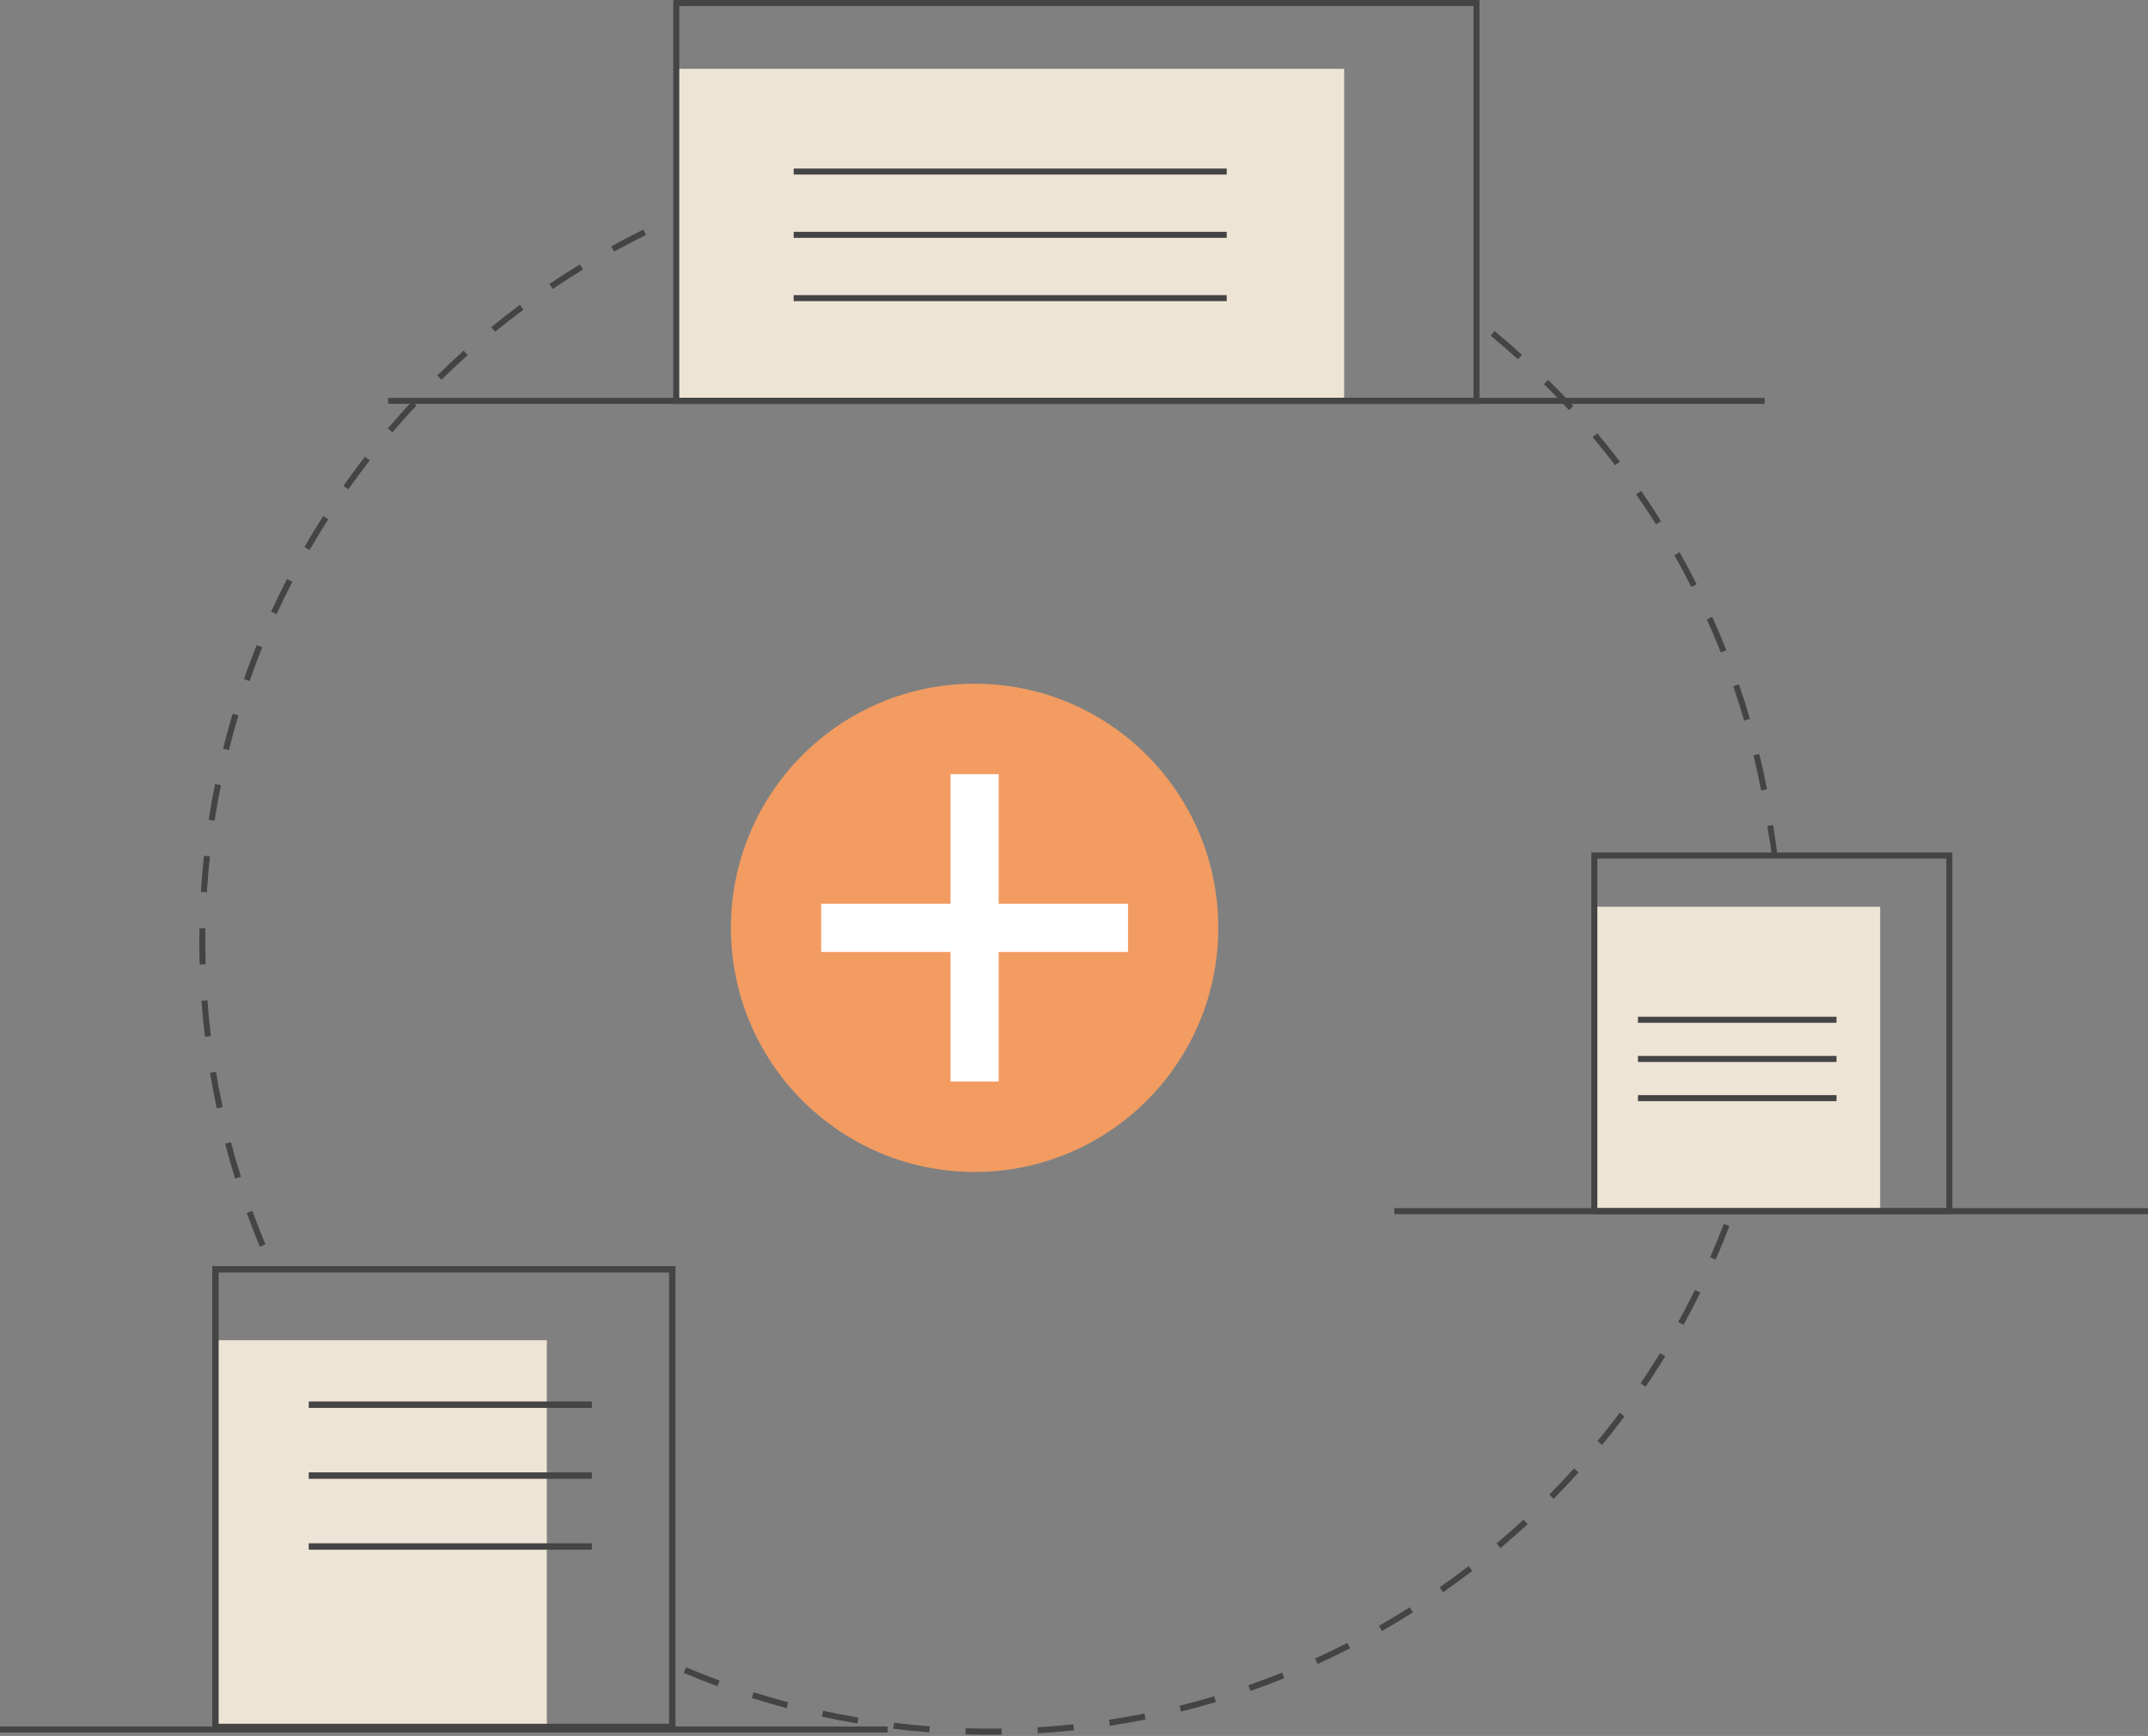
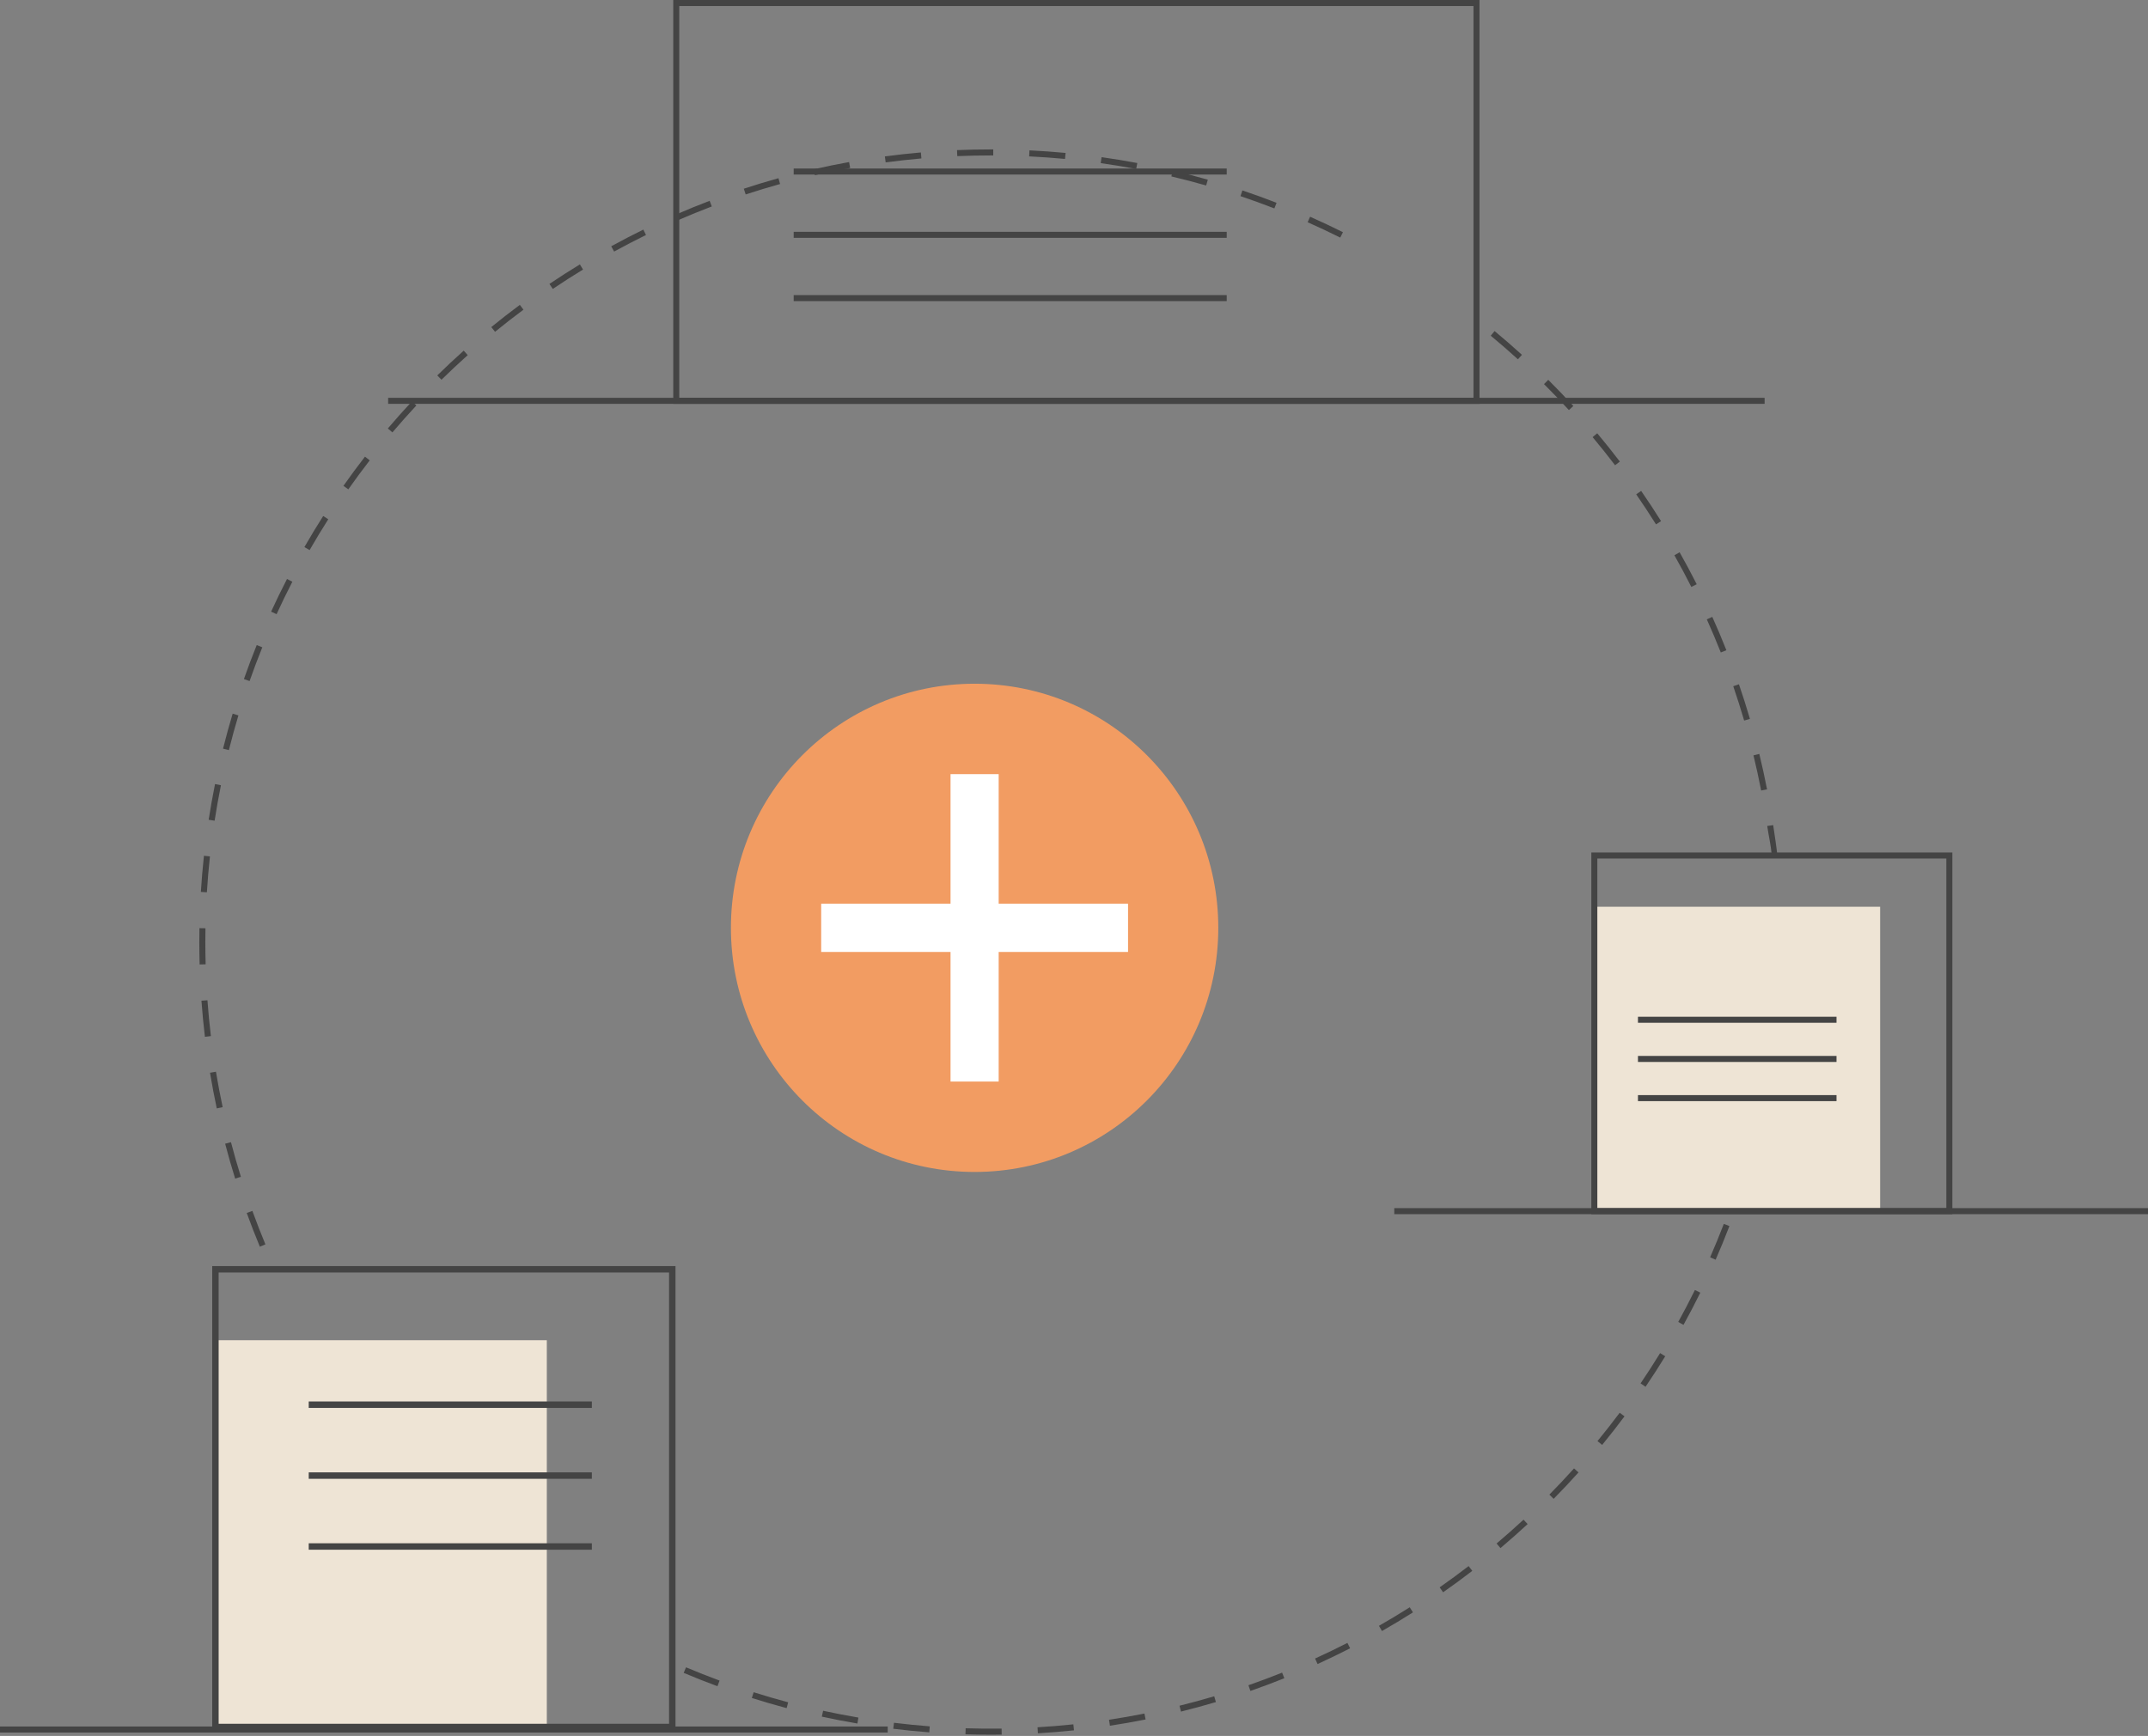
<svg xmlns="http://www.w3.org/2000/svg" width="167" height="135" viewBox="0 0 167 135" fill="none">
  <rect x="0" y="0" width="167" height="135" fill="#808080" stroke="none" />
  <g clip-path="url(#clip0_905_213)">
    <path d="M77.01 134.901C76.361 134.901 75.705 134.89 75.062 134.87L75.077 134.402C76.001 134.431 76.943 134.439 77.872 134.426L77.878 134.895C77.589 134.899 77.3 134.901 77.01 134.901ZM80.693 134.792L80.665 134.324C81.591 134.27 82.528 134.193 83.451 134.096L83.499 134.562C82.569 134.66 81.625 134.737 80.693 134.792H80.693ZM72.25 134.719C71.317 134.647 70.374 134.554 69.447 134.44L69.504 133.974C70.424 134.087 71.36 134.181 72.286 134.252L72.25 134.719ZM86.293 134.204L86.223 133.74C87.142 133.6 88.068 133.438 88.975 133.258L89.067 133.717C88.153 133.899 87.219 134.063 86.293 134.204ZM66.661 134.032C65.739 133.876 64.809 133.696 63.895 133.497L63.995 133.039C64.901 133.236 65.824 133.415 66.739 133.57L66.661 134.032ZM91.816 133.104L91.703 132.649C92.606 132.425 93.513 132.178 94.401 131.914L94.534 132.364C93.639 132.629 92.725 132.878 91.816 133.104ZM61.158 132.835C60.254 132.594 59.344 132.329 58.453 132.047L58.594 131.6C59.478 131.88 60.381 132.143 61.278 132.382L61.158 132.835ZM97.215 131.499L97.061 131.056C97.937 130.751 98.817 130.421 99.679 130.075L99.853 130.511C98.985 130.859 98.097 131.191 97.215 131.499ZM55.781 131.132C54.903 130.808 54.02 130.459 53.155 130.094L53.337 129.662C54.194 130.024 55.071 130.37 55.943 130.692L55.781 131.132ZM102.437 129.405L102.243 128.978C103.084 128.595 103.93 128.186 104.756 127.763L104.969 128.181C104.136 128.607 103.285 129.019 102.437 129.405ZM107.442 126.841L107.21 126.434C108.017 125.973 108.822 125.488 109.603 124.993L109.853 125.389C109.066 125.888 108.255 126.377 107.442 126.841ZM112.196 123.827L111.928 123.443C112.687 122.912 113.445 122.355 114.18 121.789L114.466 122.16C113.725 122.731 112.961 123.292 112.196 123.827ZM40.899 123.167C40.144 122.618 39.39 122.042 38.657 121.456L38.949 121.09C39.676 121.671 40.424 122.243 41.174 122.788L40.899 123.167ZM116.658 120.391L116.356 120.033C117.064 119.434 117.768 118.81 118.45 118.179L118.768 118.523C118.081 119.159 117.371 119.788 116.658 120.391ZM36.496 119.644C35.792 119.027 35.094 118.386 34.419 117.737L34.743 117.398C35.413 118.042 36.106 118.679 36.804 119.292L36.496 119.644ZM120.791 116.56L120.458 116.231C121.111 115.568 121.756 114.882 122.376 114.193L122.724 114.506C122.099 115.201 121.449 115.892 120.791 116.56ZM32.432 115.737C31.787 115.057 31.15 114.354 30.539 113.648L30.892 113.341C31.499 114.042 32.131 114.739 32.772 115.414L32.432 115.737ZM124.562 112.366L124.2 112.069C124.79 111.35 125.37 110.608 125.926 109.864L126.3 110.144C125.741 110.894 125.156 111.642 124.562 112.366ZM28.742 111.477C28.163 110.743 27.592 109.986 27.047 109.225L27.426 108.952C27.968 109.706 28.534 110.458 29.109 111.186L28.742 111.477ZM127.936 107.844L127.549 107.581C128.071 106.811 128.582 106.019 129.068 105.226L129.467 105.472C128.977 106.271 128.462 107.069 127.936 107.844ZM25.456 106.9C24.946 106.117 24.447 105.311 23.973 104.505L24.376 104.267C24.846 105.067 25.342 105.867 25.847 106.644L25.456 106.9ZM130.887 103.03L130.478 102.804C130.927 101.989 131.363 101.153 131.775 100.318L132.194 100.526C131.779 101.367 131.339 102.21 130.887 103.03ZM133.385 97.963L132.957 97.775C133.329 96.922 133.687 96.048 134.021 95.178L134.457 95.346C134.121 96.223 133.761 97.103 133.385 97.963ZM20.203 96.951C19.845 96.089 19.501 95.207 19.183 94.329L19.622 94.168C19.939 95.04 20.279 95.915 20.635 96.771L20.203 96.951ZM135.408 92.682L134.964 92.535C135.256 91.653 135.531 90.752 135.783 89.857L136.233 89.984C135.98 90.886 135.702 91.794 135.408 92.682ZM18.282 91.655C18.003 90.762 17.742 89.849 17.504 88.942L17.957 88.823C18.192 89.723 18.452 90.629 18.728 91.515L18.282 91.655ZM136.933 87.25L136.477 87.144C136.686 86.24 136.878 85.318 137.046 84.402L137.506 84.487C137.337 85.41 137.144 86.339 136.933 87.25ZM16.853 86.197C16.658 85.281 16.481 84.348 16.328 83.424L16.79 83.347C16.942 84.264 17.117 85.19 17.311 86.099L16.853 86.197ZM137.952 81.7L137.488 81.637C137.614 80.719 137.72 79.783 137.804 78.854L138.27 78.896C138.186 79.832 138.078 80.775 137.952 81.7H137.952ZM15.931 80.63C15.821 79.702 15.73 78.757 15.662 77.821L16.128 77.787C16.196 78.716 16.286 79.654 16.396 80.575L15.931 80.63ZM138.461 76.081L137.993 76.06C138.035 75.131 138.056 74.189 138.056 73.26H138.524C138.524 74.196 138.503 75.145 138.461 76.081ZM15.52 75.003C15.504 74.428 15.496 73.841 15.496 73.26C15.496 72.899 15.499 72.539 15.505 72.18L15.973 72.188C15.967 72.545 15.964 72.902 15.964 73.26C15.964 73.837 15.972 74.419 15.988 74.99L15.52 75.003ZM16.084 69.39L15.617 69.361C15.675 68.424 15.756 67.478 15.856 66.549L16.322 66.599C16.222 67.522 16.142 68.46 16.084 69.39H16.084ZM137.754 66.53C137.661 65.606 137.532 65.155 137.396 64.235L137.859 64.167C137.996 65.094 138.113 65.802 138.207 66.733L137.754 66.53ZM16.686 63.823L16.223 63.751C16.367 62.824 16.533 61.889 16.718 60.973L17.177 61.066C16.993 61.975 16.828 62.903 16.686 63.823H16.686ZM136.924 61.475C136.746 60.561 136.545 59.641 136.326 58.74L136.78 58.629C137.001 59.537 137.204 60.464 137.383 61.385L136.924 61.475ZM17.794 58.334L17.34 58.22C17.567 57.313 17.819 56.397 18.088 55.499L18.536 55.634C18.269 56.525 18.019 57.434 17.794 58.334ZM135.602 56.034C135.341 55.142 135.056 54.244 134.755 53.366L135.197 53.213C135.501 54.098 135.788 55.003 136.051 55.903L135.602 56.034ZM19.404 52.964L18.963 52.809C19.274 51.922 19.609 51.032 19.96 50.162L20.394 50.338C20.046 51.201 19.712 52.085 19.404 52.964ZM133.786 50.739C133.444 49.876 133.079 49.01 132.699 48.165L133.126 47.973C133.509 48.824 133.877 49.697 134.221 50.566L133.786 50.739ZM21.504 47.762L21.078 47.566C21.469 46.713 21.885 45.858 22.314 45.025L22.73 45.24C22.304 46.067 21.891 46.915 21.504 47.762ZM131.496 45.644C131.078 44.816 130.634 43.987 130.178 43.179L130.585 42.949C131.045 43.762 131.492 44.598 131.913 45.432L131.496 45.644ZM24.071 42.778L23.666 42.544C24.132 41.732 24.624 40.919 25.128 40.128L25.523 40.38C25.023 41.165 24.534 41.972 24.071 42.778ZM128.748 40.777C128.254 39.989 127.736 39.203 127.21 38.442L127.594 38.175C128.125 38.942 128.646 39.733 129.144 40.528L128.748 40.777ZM27.082 38.053L26.7 37.783C27.239 37.016 27.803 36.252 28.376 35.512L28.745 35.8C28.177 36.534 27.617 37.292 27.082 38.053ZM125.566 36.18C125.002 35.44 124.415 34.704 123.821 33.994L124.179 33.693C124.778 34.409 125.37 35.15 125.938 35.895L125.566 36.18ZM30.509 33.625L30.153 33.321C30.758 32.609 31.389 31.9 32.028 31.214L32.37 31.534C31.736 32.215 31.11 32.918 30.509 33.625ZM121.978 31.889C121.35 31.204 120.698 30.524 120.041 29.87L120.371 29.538C121.033 30.197 121.689 30.881 122.322 31.572L121.978 31.889ZM34.323 29.53L33.996 29.195C34.665 28.539 35.357 27.891 36.053 27.268L36.364 27.618C35.674 28.236 34.987 28.879 34.323 29.53V29.53ZM118.014 27.941C117.325 27.315 116.614 26.698 115.901 26.107L116.199 25.745C116.918 26.341 117.635 26.963 118.328 27.594L118.014 27.941ZM38.49 25.801L38.195 25.437C38.919 24.847 39.666 24.265 40.417 23.707L40.696 24.083C39.95 24.637 39.208 25.215 38.49 25.801V25.801ZM42.977 22.469L42.716 22.08C43.49 21.558 44.287 21.047 45.085 20.56L45.328 20.961C44.537 21.443 43.745 21.951 42.977 22.469ZM47.745 19.562L47.521 19.151C48.34 18.702 49.18 18.266 50.017 17.855L50.223 18.276C49.392 18.684 48.559 19.116 47.746 19.562H47.745ZM104.2 18.476C103.368 18.061 102.515 17.659 101.666 17.283L101.855 16.854C102.711 17.233 103.57 17.638 104.409 18.057L104.2 18.476ZM52.756 17.106L52.57 16.676C53.426 16.305 54.302 15.948 55.173 15.616L55.339 16.055C54.475 16.384 53.606 16.737 52.756 17.106H52.756ZM99.079 16.208C98.213 15.871 97.326 15.55 96.444 15.253L96.593 14.809C97.482 15.108 98.375 15.431 99.248 15.771L99.079 16.208ZM57.974 15.121L57.828 14.675C58.717 14.383 59.624 14.108 60.524 13.858L60.649 14.31C59.756 14.558 58.856 14.831 57.974 15.121ZM93.774 14.424C92.882 14.169 91.972 13.932 91.07 13.719L91.177 13.262C92.087 13.477 93.004 13.716 93.903 13.973L93.774 14.424ZM63.358 13.623L63.254 13.166C64.166 12.958 65.094 12.768 66.014 12.602L66.097 13.063C65.184 13.228 64.263 13.416 63.358 13.623ZM88.335 13.139C87.425 12.968 86.497 12.815 85.578 12.686L85.642 12.222C86.569 12.352 87.504 12.506 88.422 12.678L88.335 13.139ZM68.858 12.629L68.796 12.164C69.722 12.04 70.664 11.936 71.595 11.855L71.636 12.322C70.711 12.403 69.777 12.506 68.858 12.629ZM82.802 12.36C81.88 12.273 80.942 12.206 80.014 12.161L80.037 11.693C80.972 11.738 81.917 11.806 82.846 11.893L82.802 12.36ZM74.425 12.142L74.405 11.674C75.265 11.638 76.141 11.62 77.01 11.62L77.222 11.62L77.22 12.089L77.01 12.088C76.148 12.088 75.278 12.107 74.425 12.142Z" fill="#444444" />
    <path d="M75.772 91.139C86.236 91.139 94.718 82.64 94.718 72.155C94.718 61.67 86.236 53.171 75.772 53.171C65.309 53.171 56.827 61.67 56.827 72.155C56.827 82.64 65.309 91.139 75.772 91.139Z" fill="#F29C62" />
    <path d="M87.701 70.28H77.644V60.202H73.901V70.28H63.844V74.03H73.901V84.108H77.644V74.03H87.701V70.28Z" fill="white" />
    <path d="M42.513 104.224H16.749V134.302H42.513V104.224Z" fill="#EEE4D5" />
    <path d="M52.518 134.553H16.499V98.459H52.518V134.553ZM16.999 134.052H52.018V98.96H16.999V134.052Z" fill="#444444" />
    <path d="M46.015 108.987H24.003V109.488H46.015V108.987Z" fill="#444444" />
    <path d="M46.015 114.501H24.003V115.002H46.015V114.501Z" fill="#444444" />
    <path d="M46.015 120.015H24.003V120.516H46.015V120.015Z" fill="#444444" />
-     <path d="M104.502 5.352H52.577V31.172H104.502V5.352Z" fill="#EEE4D5" />
    <path d="M115.027 31.406H52.343V0H115.027V31.406ZM52.811 30.938H114.559V0.469H52.811V30.938Z" fill="#444444" />
    <path d="M95.373 13.106H61.706V13.574H95.373V13.106Z" fill="#444444" />
    <path d="M95.373 18.027H61.706V18.496H95.373V18.027Z" fill="#444444" />
    <path d="M95.373 22.949H61.706V23.418H95.373V22.949Z" fill="#444444" />
    <path d="M146.174 70.514H123.954V94.186H146.174V70.514Z" fill="#EEE4D5" />
    <path d="M151.788 94.421H123.721V66.296H151.788V94.421ZM124.188 93.952H151.32V66.764H124.188V93.952Z" fill="#444444" />
    <path d="M142.783 79.069H127.346V79.538H142.783V79.069Z" fill="#444444" />
    <path d="M142.783 82.116H127.346V82.585H142.783V82.116Z" fill="#444444" />
    <path d="M142.783 85.163H127.346V85.632H142.783V85.163Z" fill="#444444" />
    <path d="M137.194 30.938H30.177V31.406H137.194V30.938Z" fill="#444444" />
    <path d="M167.108 93.952H108.401V94.421H167.108V93.952Z" fill="#444444" />
    <path d="M69.017 134.264H0V134.733H69.017V134.264Z" fill="#444444" />
  </g>
  <defs>
    <clipPath id="clip0_905_213">
      <rect width="167" height="135" fill="white" />
    </clipPath>
  </defs>
</svg>